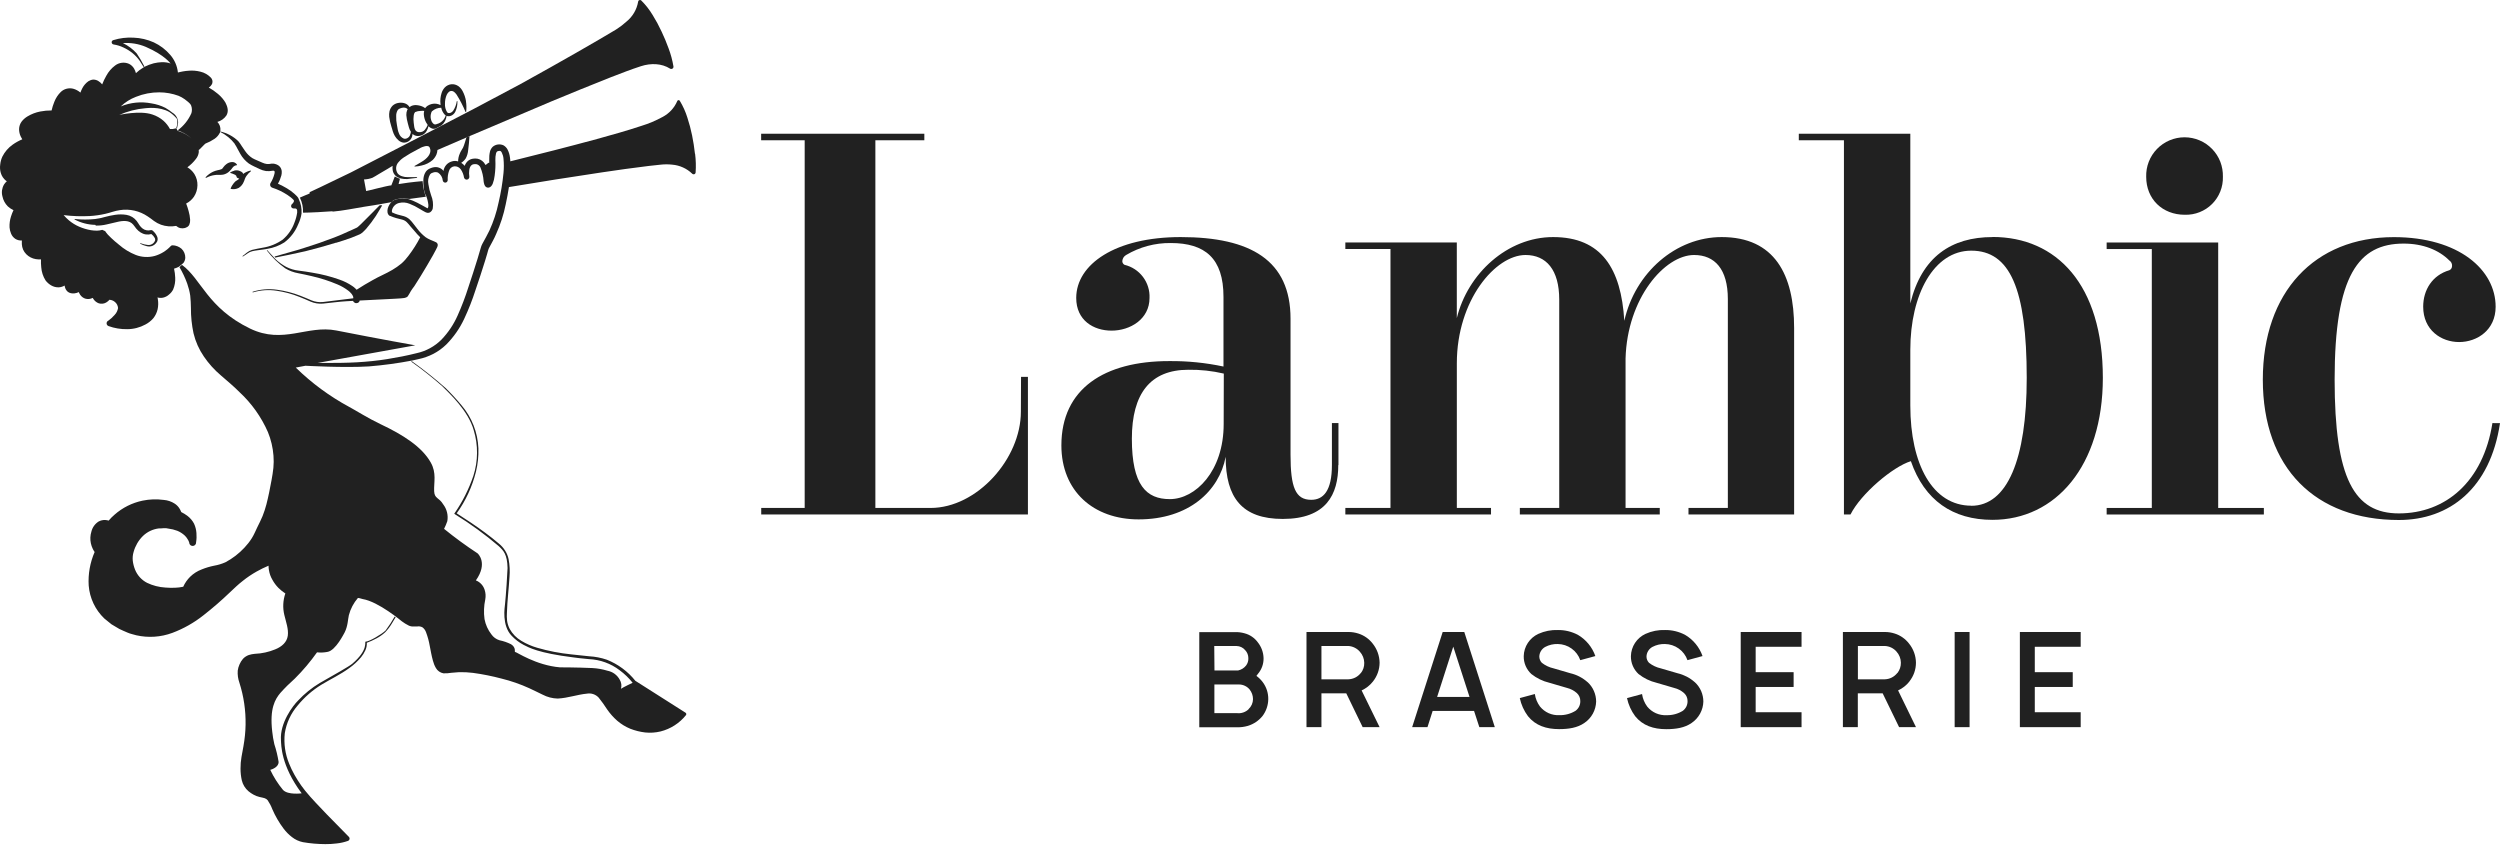
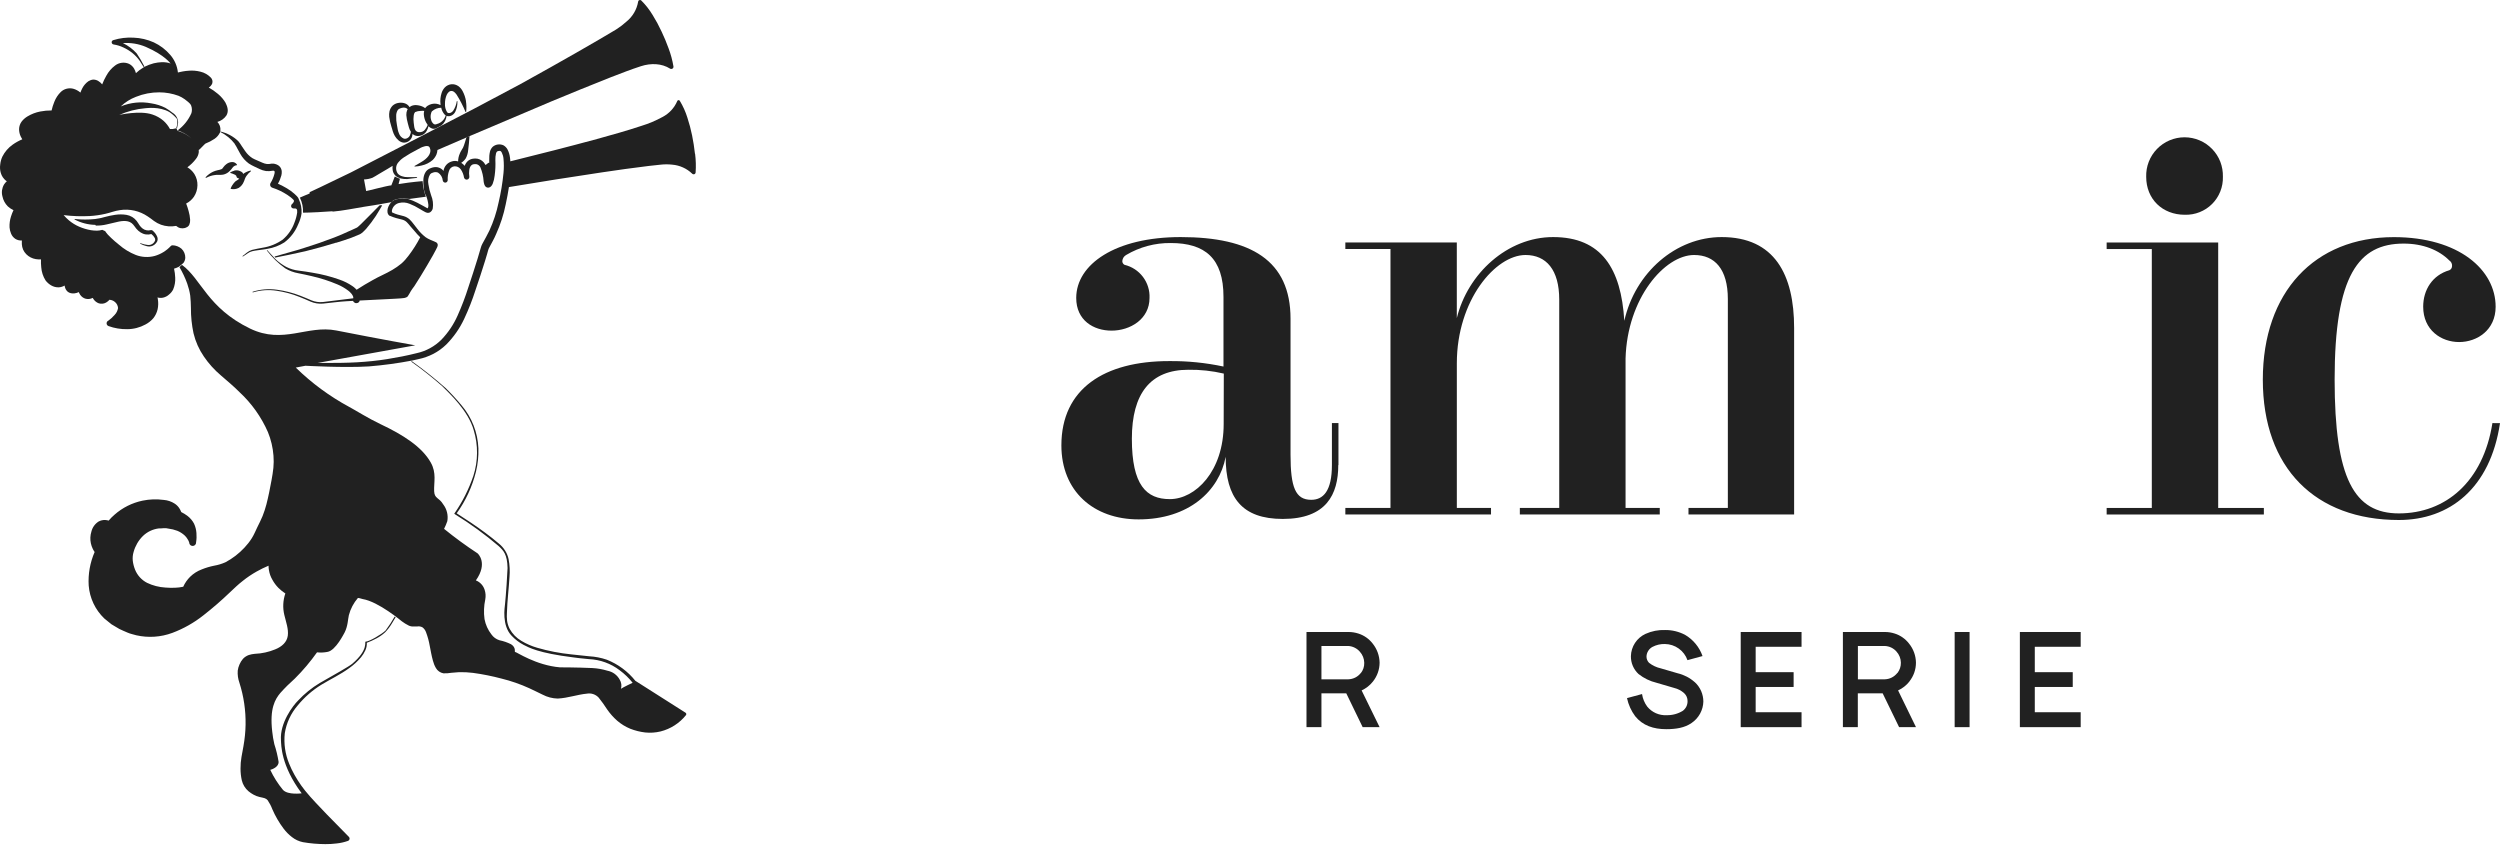
<svg xmlns="http://www.w3.org/2000/svg" width="94" height="32" viewBox="0 0 94 32" fill="none">
-   <path d="M8.807 6.419C8.756 6.433 8.707 6.453 8.662 6.479C8.66 6.48 8.659 6.481 8.657 6.482C8.656 6.484 8.656 6.485 8.655 6.487C8.654 6.49 8.655 6.494 8.656 6.497C8.658 6.501 8.661 6.503 8.664 6.505C8.709 6.517 8.752 6.532 8.794 6.552C8.829 6.561 8.86 6.581 8.883 6.609C8.895 6.627 8.891 6.674 8.927 6.689C8.949 6.701 8.971 6.711 8.995 6.718L8.987 6.727C8.942 6.775 8.857 6.798 8.817 6.856C8.756 6.923 8.707 7 8.673 7.083C8.673 7.086 8.672 7.088 8.673 7.09C8.673 7.093 8.674 7.095 8.675 7.097C8.676 7.099 8.678 7.1 8.68 7.102C8.682 7.103 8.684 7.104 8.686 7.104C8.785 7.125 8.888 7.111 8.977 7.064C9.062 7.01 9.128 6.931 9.165 6.837C9.178 6.813 9.188 6.789 9.196 6.763C9.196 6.746 9.206 6.729 9.213 6.714C9.226 6.679 9.244 6.645 9.266 6.615C9.312 6.547 9.369 6.487 9.435 6.437C9.436 6.435 9.436 6.433 9.436 6.431C9.436 6.429 9.436 6.426 9.435 6.424C9.434 6.423 9.434 6.421 9.433 6.42C9.432 6.418 9.431 6.417 9.429 6.416C9.428 6.415 9.426 6.414 9.424 6.414C9.423 6.414 9.421 6.414 9.419 6.414C9.329 6.433 9.243 6.47 9.167 6.522L9.14 6.544V6.527C9.121 6.47 9.053 6.443 8.983 6.417C8.924 6.399 8.86 6.399 8.8 6.417" fill="#212121" />
+   <path d="M8.807 6.419C8.756 6.433 8.707 6.453 8.662 6.479C8.66 6.48 8.659 6.481 8.657 6.482C8.656 6.484 8.656 6.485 8.655 6.487C8.654 6.49 8.655 6.494 8.656 6.497C8.658 6.501 8.661 6.503 8.664 6.505C8.709 6.517 8.752 6.532 8.794 6.552C8.829 6.561 8.86 6.581 8.883 6.609C8.895 6.627 8.891 6.674 8.927 6.689C8.949 6.701 8.971 6.711 8.995 6.718L8.987 6.727C8.942 6.775 8.857 6.798 8.817 6.856C8.756 6.923 8.707 7 8.673 7.083C8.673 7.086 8.672 7.088 8.673 7.09C8.676 7.099 8.678 7.1 8.68 7.102C8.682 7.103 8.684 7.104 8.686 7.104C8.785 7.125 8.888 7.111 8.977 7.064C9.062 7.01 9.128 6.931 9.165 6.837C9.178 6.813 9.188 6.789 9.196 6.763C9.196 6.746 9.206 6.729 9.213 6.714C9.226 6.679 9.244 6.645 9.266 6.615C9.312 6.547 9.369 6.487 9.435 6.437C9.436 6.435 9.436 6.433 9.436 6.431C9.436 6.429 9.436 6.426 9.435 6.424C9.434 6.423 9.434 6.421 9.433 6.42C9.432 6.418 9.431 6.417 9.429 6.416C9.428 6.415 9.426 6.414 9.424 6.414C9.423 6.414 9.421 6.414 9.419 6.414C9.329 6.433 9.243 6.47 9.167 6.522L9.14 6.544V6.527C9.121 6.47 9.053 6.443 8.983 6.417C8.924 6.399 8.86 6.399 8.8 6.417" fill="#212121" />
  <path d="M7.756 6.685C7.85 6.635 7.951 6.601 8.055 6.585C8.104 6.576 8.154 6.573 8.203 6.576C8.264 6.579 8.326 6.576 8.386 6.567C8.459 6.552 8.528 6.521 8.586 6.475C8.628 6.442 8.667 6.404 8.7 6.362C8.752 6.297 8.777 6.232 8.901 6.211H8.91C8.913 6.208 8.914 6.205 8.914 6.201C8.914 6.197 8.913 6.193 8.91 6.191C8.891 6.158 8.863 6.132 8.829 6.115C8.796 6.098 8.758 6.09 8.721 6.093C8.646 6.097 8.574 6.123 8.515 6.169C8.47 6.202 8.43 6.242 8.398 6.288C8.371 6.327 8.362 6.345 8.323 6.363C8.277 6.38 8.229 6.393 8.18 6.401C8.121 6.414 8.063 6.433 8.007 6.459C7.903 6.509 7.809 6.578 7.731 6.664C7.73 6.666 7.729 6.669 7.729 6.671C7.729 6.674 7.73 6.676 7.731 6.678C7.733 6.681 7.736 6.684 7.739 6.685C7.742 6.686 7.746 6.686 7.749 6.685" fill="#212121" />
  <path d="M8.491 3.881C8.414 3.748 8.315 3.631 8.197 3.533C8.089 3.442 7.973 3.36 7.85 3.291C7.909 3.255 7.954 3.201 7.98 3.138C7.992 3.099 7.993 3.058 7.984 3.019C7.974 2.98 7.954 2.944 7.926 2.916C7.82 2.807 7.685 2.73 7.536 2.695C7.392 2.659 7.242 2.646 7.093 2.659C7.019 2.664 6.945 2.673 6.872 2.686L6.765 2.708L6.71 2.723H6.689C6.663 2.479 6.563 2.25 6.403 2.065C6.232 1.865 6.021 1.704 5.783 1.593C5.543 1.486 5.286 1.426 5.024 1.416C4.764 1.401 4.504 1.432 4.256 1.51C4.241 1.515 4.228 1.524 4.218 1.536C4.208 1.547 4.201 1.562 4.199 1.577C4.196 1.599 4.202 1.621 4.215 1.639C4.229 1.656 4.248 1.668 4.27 1.672C4.398 1.691 4.523 1.729 4.64 1.785C4.76 1.84 4.873 1.91 4.977 1.992C5.081 2.077 5.174 2.176 5.252 2.285C5.265 2.302 5.399 2.519 5.399 2.519C5.408 2.511 5.418 2.505 5.428 2.498C5.343 2.329 5.247 2.167 5.141 2.01C4.995 1.847 4.819 1.715 4.622 1.621C4.917 1.599 5.213 1.648 5.486 1.764C6.208 2.079 6.414 2.392 6.414 2.392C6.414 2.392 6.217 2.28 5.78 2.38C5.661 2.412 5.545 2.455 5.435 2.51L5.403 2.531C5.297 2.592 5.199 2.666 5.111 2.75C5.096 2.692 5.074 2.637 5.045 2.585C5 2.505 4.932 2.44 4.85 2.4C4.766 2.363 4.673 2.349 4.582 2.36C4.491 2.371 4.404 2.405 4.331 2.461C4.192 2.564 4.078 2.697 3.996 2.85C3.937 2.953 3.885 3.061 3.842 3.173C3.8 3.121 3.749 3.077 3.692 3.043C3.635 3.009 3.57 2.992 3.505 2.992C3.44 2.998 3.378 3.02 3.323 3.055C3.228 3.122 3.151 3.211 3.097 3.314C3.069 3.368 3.044 3.424 3.024 3.481C2.944 3.413 2.85 3.362 2.749 3.335C2.667 3.315 2.583 3.316 2.502 3.337C2.421 3.358 2.347 3.399 2.287 3.457C2.179 3.562 2.096 3.69 2.042 3.83C1.999 3.935 1.965 4.043 1.94 4.153C1.798 4.152 1.656 4.165 1.516 4.192C1.344 4.225 1.18 4.288 1.03 4.379C0.949 4.428 0.877 4.49 0.818 4.565C0.755 4.648 0.72 4.749 0.717 4.854C0.717 4.952 0.739 5.049 0.782 5.138C0.799 5.173 0.818 5.205 0.838 5.238C0.711 5.291 0.59 5.358 0.477 5.438C0.312 5.554 0.178 5.71 0.088 5.89C0.045 5.985 0.018 6.085 0.008 6.189C-0.008 6.295 0 6.403 0.031 6.506C0.064 6.618 0.13 6.717 0.22 6.791L0.257 6.815C0.216 6.85 0.181 6.891 0.152 6.936C0.112 7.003 0.087 7.077 0.076 7.153C0.066 7.23 0.071 7.308 0.091 7.383C0.12 7.526 0.191 7.657 0.294 7.76C0.358 7.818 0.429 7.866 0.507 7.902C0.47 7.979 0.439 8.058 0.414 8.138C0.371 8.271 0.352 8.411 0.359 8.551C0.365 8.629 0.384 8.706 0.414 8.779C0.447 8.864 0.506 8.936 0.582 8.985C0.654 9.028 0.737 9.048 0.821 9.042C0.818 9.088 0.818 9.134 0.821 9.18C0.825 9.25 0.841 9.319 0.868 9.384C0.897 9.449 0.938 9.508 0.988 9.559C1.085 9.656 1.21 9.72 1.345 9.743C1.41 9.754 1.475 9.757 1.541 9.752C1.537 9.853 1.54 9.954 1.551 10.054C1.564 10.227 1.619 10.394 1.711 10.541C1.767 10.617 1.839 10.681 1.921 10.729C2.008 10.781 2.109 10.807 2.21 10.804C2.288 10.799 2.363 10.776 2.429 10.737C2.432 10.757 2.436 10.778 2.442 10.798C2.457 10.858 2.488 10.912 2.532 10.956C2.582 11.001 2.647 11.028 2.715 11.031C2.77 11.036 2.825 11.031 2.878 11.015C2.908 11.007 2.938 10.996 2.966 10.983C2.966 10.996 2.974 11.01 2.981 11.025C3.018 11.106 3.081 11.172 3.161 11.211C3.242 11.249 3.335 11.254 3.42 11.227C3.443 11.22 3.465 11.211 3.487 11.201C3.496 11.218 3.506 11.235 3.518 11.252C3.566 11.322 3.635 11.376 3.715 11.405C3.76 11.419 3.808 11.424 3.855 11.419C3.902 11.414 3.947 11.4 3.989 11.376C4.037 11.348 4.081 11.312 4.118 11.27C4.148 11.273 4.177 11.279 4.205 11.288C4.249 11.302 4.289 11.325 4.323 11.355C4.357 11.384 4.384 11.418 4.404 11.457C4.424 11.496 4.435 11.539 4.439 11.582C4.423 11.68 4.378 11.771 4.309 11.842C4.236 11.927 4.153 12.002 4.061 12.066H4.055C4.038 12.078 4.025 12.094 4.017 12.113C4.009 12.131 4.006 12.152 4.009 12.172C4.012 12.192 4.02 12.211 4.033 12.227C4.046 12.242 4.063 12.254 4.082 12.261C4.306 12.342 4.542 12.381 4.78 12.377C5.021 12.377 5.258 12.316 5.47 12.2C5.581 12.142 5.68 12.063 5.762 11.969C5.843 11.869 5.899 11.752 5.927 11.627C5.953 11.505 5.956 11.38 5.936 11.258C5.936 11.232 5.927 11.209 5.921 11.184C5.989 11.204 6.061 11.206 6.13 11.192C6.215 11.173 6.293 11.133 6.356 11.074C6.42 11.023 6.473 10.959 6.51 10.886C6.57 10.744 6.597 10.591 6.588 10.437C6.583 10.324 6.569 10.212 6.544 10.102C6.604 10.085 6.662 10.062 6.718 10.034C6.781 9.988 6.842 9.938 6.899 9.884C6.94 9.829 6.963 9.762 6.967 9.694C6.968 9.63 6.956 9.567 6.932 9.508C6.908 9.449 6.871 9.396 6.824 9.352C6.731 9.273 6.614 9.227 6.492 9.223C6.479 9.221 6.466 9.223 6.454 9.228C6.442 9.233 6.432 9.24 6.423 9.25C6.259 9.427 6.049 9.557 5.816 9.624C5.582 9.686 5.334 9.674 5.107 9.587C4.874 9.495 4.658 9.363 4.47 9.198C4.37 9.119 4.273 9.036 4.182 8.949C4.136 8.906 4.091 8.861 4.052 8.819C4.032 8.797 4.013 8.774 3.995 8.749L3.97 8.716C3.966 8.708 3.961 8.7 3.957 8.692L3.845 8.642C3.78 8.662 3.712 8.672 3.644 8.673C3.568 8.673 3.493 8.667 3.419 8.655C3.268 8.629 3.121 8.585 2.981 8.525C2.84 8.464 2.709 8.384 2.592 8.286C2.52 8.225 2.453 8.159 2.392 8.088C2.718 8.129 3.047 8.14 3.375 8.123C3.57 8.112 3.764 8.084 3.955 8.041C4.05 8.023 4.147 7.988 4.236 7.963C4.325 7.936 4.416 7.915 4.507 7.901C4.875 7.844 5.251 7.929 5.558 8.14C5.639 8.19 5.706 8.246 5.788 8.307C5.869 8.367 5.959 8.415 6.055 8.45C6.237 8.514 6.433 8.529 6.623 8.494C6.668 8.534 6.722 8.563 6.78 8.577C6.839 8.59 6.9 8.588 6.958 8.572C6.987 8.562 7.016 8.549 7.043 8.534C7.059 8.522 7.075 8.509 7.089 8.495C7.1 8.481 7.11 8.466 7.117 8.45C7.142 8.391 7.153 8.328 7.149 8.264C7.142 8.151 7.123 8.038 7.09 7.929C7.065 7.836 7.035 7.744 6.999 7.653C7.118 7.593 7.219 7.504 7.294 7.394C7.376 7.269 7.42 7.123 7.424 6.973C7.429 6.824 7.39 6.677 7.312 6.549C7.245 6.443 7.153 6.354 7.045 6.29C7.167 6.202 7.275 6.097 7.366 5.977C7.424 5.906 7.461 5.821 7.473 5.731C7.481 5.654 7.465 5.577 7.427 5.51C7.378 5.412 7.314 5.322 7.238 5.243C7.092 5.101 6.914 4.995 6.719 4.933C6.708 4.932 6.698 4.928 6.689 4.922C6.679 4.917 6.671 4.91 6.665 4.901C6.658 4.892 6.653 4.882 6.651 4.872C6.648 4.861 6.647 4.85 6.649 4.84C6.638 4.836 6.628 4.831 6.618 4.824C6.578 4.835 6.537 4.845 6.496 4.851C6.47 4.851 6.391 4.851 6.391 4.851C6.328 4.735 6.246 4.63 6.147 4.541C6.025 4.435 5.882 4.355 5.728 4.305C5.257 4.144 4.484 4.321 4.484 4.321C4.795 4.183 5.127 4.098 5.466 4.069C5.505 4.069 5.985 3.994 6.364 4.21C6.469 4.279 6.563 4.362 6.644 4.457C6.658 4.486 6.666 4.519 6.666 4.552C6.671 4.64 6.658 4.728 6.628 4.811C6.628 4.811 6.65 4.823 6.656 4.823C6.661 4.823 6.697 4.609 6.697 4.606C6.696 4.532 6.676 4.46 6.639 4.396C6.603 4.332 6.55 4.278 6.487 4.24C6.403 4.172 6.314 4.11 6.22 4.056C6.054 3.972 5.877 3.915 5.693 3.887C5.306 3.811 4.905 3.851 4.54 4.002C4.704 3.845 4.898 3.722 5.111 3.641C5.391 3.528 5.69 3.471 5.991 3.472C6.238 3.473 6.482 3.517 6.713 3.602C6.795 3.636 6.874 3.68 6.946 3.732C7.168 3.897 7.172 3.935 7.189 3.974C7.222 4.064 7.225 4.163 7.197 4.255C7.084 4.513 6.905 4.736 6.678 4.903C6.84 4.956 6.992 5.037 7.126 5.143C7.289 5.271 7.411 5.444 7.474 5.641C7.5 5.632 7.7 5.409 7.724 5.399C7.845 5.352 7.96 5.292 8.067 5.22C8.157 5.159 8.228 5.075 8.273 4.977L8.287 4.929C8.287 4.921 8.287 4.914 8.287 4.906C8.293 4.847 8.286 4.788 8.266 4.732C8.246 4.677 8.215 4.626 8.173 4.584C8.311 4.546 8.431 4.461 8.512 4.343C8.554 4.272 8.571 4.19 8.561 4.108C8.551 4.03 8.526 3.954 8.487 3.885" fill="#212121" />
  <path d="M26.129 5.773C26.105 5.545 26.068 5.318 26.023 5.093C25.977 4.867 25.918 4.644 25.846 4.425C25.777 4.202 25.681 3.989 25.56 3.79C25.553 3.78 25.544 3.772 25.532 3.768C25.519 3.763 25.505 3.764 25.492 3.77C25.479 3.776 25.47 3.787 25.465 3.8C25.355 4.058 25.159 4.27 24.91 4.399C24.658 4.537 24.392 4.649 24.117 4.733C23.569 4.916 23.009 5.071 22.45 5.226C21.367 5.52 20.278 5.796 19.188 6.066C19.188 6.019 19.18 5.973 19.175 5.926C19.163 5.815 19.13 5.707 19.076 5.608C19.041 5.548 18.99 5.497 18.929 5.463C18.863 5.433 18.79 5.423 18.719 5.433C18.647 5.443 18.58 5.473 18.525 5.52C18.477 5.569 18.442 5.63 18.424 5.696C18.399 5.801 18.39 5.908 18.395 6.016C18.395 6.051 18.395 6.086 18.395 6.121C18.359 6.109 18.334 6.151 18.306 6.169C18.288 6.18 18.27 6.192 18.254 6.205L18.246 6.188C18.217 6.132 18.176 6.084 18.126 6.046C18.076 6.007 18.018 5.981 17.957 5.968C17.897 5.957 17.836 5.957 17.777 5.968C17.713 5.979 17.652 6.005 17.602 6.045C17.542 6.096 17.497 6.162 17.472 6.236C17.435 6.191 17.391 6.152 17.342 6.122C17.41 6.079 17.467 6.022 17.512 5.956C17.564 5.859 17.595 5.753 17.603 5.643C17.621 5.546 17.648 5.213 17.653 5.114L17.539 5.163C17.515 5.239 17.45 5.475 17.41 5.552C17.369 5.63 17.319 5.69 17.286 5.781C17.246 5.872 17.226 5.97 17.225 6.069C17.149 6.045 17.068 6.045 16.992 6.069C16.91 6.091 16.836 6.137 16.78 6.2C16.724 6.264 16.687 6.343 16.675 6.427C16.675 6.427 16.503 6.167 16.143 6.345C15.897 6.463 15.918 6.806 15.918 6.806C15.917 6.819 15.917 6.833 15.918 6.847C15.918 6.894 15.918 6.942 15.927 6.99L15.935 7.061V7.07C15.935 7.082 15.935 7.094 15.935 7.105C15.943 7.149 15.953 7.192 15.966 7.235C15.972 7.258 15.98 7.28 15.988 7.302L16.024 7.366C16.067 7.475 16.095 7.588 16.107 7.705C16.114 7.803 16.077 7.834 16.077 7.834C16.077 7.834 15.791 7.672 15.688 7.622C15.58 7.566 15.467 7.52 15.351 7.484C15.222 7.464 15.091 7.464 14.962 7.484C14.884 7.491 14.81 7.519 14.748 7.567C14.666 7.64 14.608 7.735 14.579 7.841C14.567 7.887 14.564 7.935 14.57 7.982C14.574 8.011 14.584 8.039 14.6 8.064C14.609 8.08 14.622 8.094 14.637 8.104L14.661 8.12H14.675C14.747 8.152 14.821 8.178 14.897 8.2C14.972 8.222 15.049 8.236 15.116 8.256C15.179 8.271 15.238 8.302 15.286 8.345C15.337 8.395 15.384 8.449 15.428 8.506L15.59 8.692C15.655 8.773 15.725 8.849 15.8 8.921C15.676 9.162 15.531 9.391 15.367 9.606C15.286 9.717 15.194 9.82 15.091 9.911C14.985 9.999 14.872 10.077 14.753 10.147C14.514 10.291 14.251 10.392 14.006 10.536C13.806 10.649 13.605 10.763 13.409 10.894C13.394 10.877 13.378 10.861 13.361 10.846C13.327 10.812 13.289 10.782 13.248 10.755C13.098 10.653 12.936 10.572 12.764 10.513C12.435 10.396 12.096 10.31 11.751 10.254C11.581 10.22 11.409 10.202 11.232 10.176C11.066 10.158 10.905 10.109 10.756 10.032C10.607 9.951 10.469 9.851 10.347 9.733L10.043 9.4C10.041 9.407 10.037 9.413 10.033 9.418C10.228 9.675 10.461 9.901 10.724 10.089C10.875 10.181 11.042 10.244 11.217 10.274C11.383 10.311 11.553 10.338 11.718 10.382C12.048 10.456 12.371 10.56 12.683 10.692C12.832 10.754 12.973 10.835 13.102 10.934C13.132 10.957 13.16 10.982 13.185 11.011C13.21 11.035 13.232 11.063 13.249 11.093C13.265 11.117 13.277 11.144 13.283 11.172C13.283 11.185 13.283 11.195 13.283 11.207C13.283 11.219 13.283 11.213 13.283 11.216L12.142 11.356C11.995 11.371 11.847 11.349 11.711 11.293C11.574 11.236 11.434 11.173 11.292 11.12C11.009 11.01 10.714 10.934 10.413 10.894C10.108 10.851 9.798 10.876 9.505 10.968C9.503 10.969 9.501 10.97 9.5 10.971C9.499 10.972 9.498 10.973 9.497 10.975C9.496 10.977 9.496 10.978 9.496 10.98C9.496 10.982 9.496 10.983 9.497 10.985C9.497 10.987 9.498 10.988 9.499 10.989C9.501 10.991 9.502 10.992 9.504 10.993C9.505 10.993 9.507 10.994 9.509 10.994C9.51 10.994 9.512 10.993 9.514 10.993C9.801 10.907 10.104 10.886 10.401 10.932C10.698 10.975 10.989 11.053 11.268 11.167C11.408 11.22 11.543 11.282 11.683 11.343C11.826 11.404 11.982 11.429 12.138 11.416C12.443 11.387 12.736 11.342 13.038 11.326L13.275 11.313C13.282 11.33 13.291 11.346 13.304 11.359C13.316 11.371 13.332 11.382 13.348 11.389C13.364 11.396 13.381 11.399 13.399 11.399C13.416 11.399 13.433 11.396 13.45 11.389C13.466 11.383 13.48 11.373 13.492 11.361C13.505 11.348 13.514 11.333 13.521 11.317C13.52 11.312 13.52 11.306 13.521 11.3C13.959 11.277 14.399 11.258 14.84 11.233L15.067 11.219L15.181 11.207C15.206 11.205 15.23 11.199 15.252 11.19C15.282 11.182 15.309 11.166 15.33 11.145C15.383 11.067 15.407 11.015 15.448 10.945C15.49 10.875 15.531 10.826 15.578 10.761C15.749 10.501 15.902 10.242 16.057 9.982L16.282 9.593L16.39 9.392C16.407 9.357 16.425 9.325 16.442 9.286C16.455 9.259 16.461 9.229 16.459 9.199C16.456 9.181 16.45 9.163 16.439 9.148C16.429 9.133 16.415 9.12 16.399 9.111C16.362 9.091 16.324 9.074 16.285 9.06C16.25 9.046 16.216 9.033 16.182 9.017C16.117 8.99 16.055 8.955 15.997 8.915C15.883 8.825 15.781 8.722 15.693 8.606L15.555 8.428C15.508 8.364 15.456 8.304 15.4 8.248C15.336 8.191 15.259 8.149 15.176 8.126C15.098 8.104 15.025 8.09 14.957 8.069C14.888 8.049 14.82 8.023 14.756 7.992C14.737 8 14.726 7.938 14.744 7.88C14.762 7.819 14.795 7.765 14.841 7.721C14.886 7.678 14.942 7.647 15.003 7.632C15.135 7.599 15.274 7.61 15.399 7.662C15.535 7.715 15.665 7.781 15.788 7.859C15.853 7.898 15.918 7.938 15.992 7.976C16.014 7.986 16.037 7.995 16.061 8.002C16.078 8.004 16.096 8.004 16.114 8.002C16.128 8 16.141 7.997 16.154 7.991C16.163 7.988 16.172 7.982 16.18 7.976C16.227 7.942 16.259 7.893 16.272 7.837C16.297 7.671 16.276 7.501 16.211 7.346C16.163 7.211 16.128 7.071 16.108 6.929C16.081 6.803 16.102 6.672 16.167 6.562C16.183 6.541 16.203 6.523 16.225 6.51C16.251 6.497 16.279 6.488 16.307 6.481C16.361 6.466 16.419 6.469 16.47 6.49C16.521 6.523 16.563 6.567 16.593 6.618C16.624 6.67 16.643 6.728 16.648 6.787C16.652 6.81 16.664 6.83 16.681 6.845C16.699 6.859 16.721 6.867 16.744 6.867C16.756 6.866 16.768 6.863 16.78 6.858C16.791 6.853 16.801 6.846 16.809 6.836C16.817 6.827 16.824 6.817 16.828 6.805C16.832 6.794 16.834 6.782 16.834 6.769C16.828 6.654 16.844 6.539 16.882 6.429C16.893 6.384 16.918 6.342 16.953 6.311C16.988 6.28 17.032 6.26 17.079 6.254C17.127 6.249 17.175 6.258 17.219 6.278C17.262 6.298 17.299 6.33 17.327 6.37C17.39 6.462 17.431 6.568 17.448 6.678C17.455 6.703 17.471 6.724 17.492 6.738C17.514 6.752 17.54 6.757 17.564 6.752C17.59 6.748 17.612 6.734 17.627 6.713C17.643 6.693 17.65 6.667 17.647 6.642C17.622 6.484 17.637 6.276 17.733 6.208C17.756 6.188 17.785 6.177 17.816 6.174C17.85 6.169 17.885 6.169 17.919 6.174C17.951 6.182 17.98 6.197 18.005 6.218C18.029 6.238 18.049 6.264 18.063 6.293C18.132 6.458 18.173 6.634 18.184 6.812C18.184 6.837 18.192 6.861 18.198 6.89C18.205 6.928 18.219 6.964 18.24 6.996C18.254 7.015 18.273 7.031 18.294 7.042C18.322 7.056 18.355 7.06 18.385 7.052C18.417 7.044 18.446 7.026 18.468 7.001C18.493 6.974 18.512 6.943 18.526 6.909C18.563 6.811 18.588 6.709 18.599 6.605C18.626 6.41 18.635 6.214 18.626 6.018C18.623 5.934 18.631 5.851 18.65 5.769C18.674 5.7 18.689 5.686 18.752 5.676C18.816 5.665 18.831 5.676 18.868 5.738C18.903 5.809 18.925 5.886 18.931 5.965C18.949 6.146 18.949 6.328 18.931 6.509C18.895 6.881 18.833 7.251 18.747 7.615C18.672 7.978 18.556 8.331 18.402 8.668C18.323 8.837 18.231 8.99 18.136 9.169C18.124 9.192 18.113 9.216 18.101 9.244C18.09 9.272 18.081 9.3 18.074 9.329L18.036 9.458L17.956 9.729C17.845 10.091 17.727 10.452 17.607 10.811C17.494 11.169 17.36 11.52 17.207 11.862C17.059 12.198 16.853 12.505 16.599 12.77C16.342 13.027 16.017 13.204 15.662 13.28C15.298 13.373 14.927 13.443 14.555 13.503C14.182 13.563 13.806 13.6 13.428 13.622C13.051 13.644 12.671 13.646 12.292 13.647H11.938L15.614 12.984C15.614 12.984 14.365 12.766 12.645 12.426C11.552 12.211 10.654 12.958 9.402 12.354C7.796 11.575 7.572 10.491 6.841 9.959L6.747 10.043C6.864 10.241 6.963 10.449 7.04 10.665C7.092 10.812 7.13 10.963 7.153 11.117C7.172 11.271 7.174 11.428 7.179 11.584C7.177 11.902 7.21 12.219 7.276 12.53C7.351 12.843 7.483 13.139 7.665 13.404C7.845 13.669 8.06 13.908 8.305 14.115C8.543 14.324 8.785 14.52 9.004 14.743C9.46 15.165 9.824 15.677 10.074 16.247C10.19 16.53 10.26 16.83 10.283 17.135C10.283 17.212 10.289 17.288 10.291 17.365L10.279 17.594C10.261 17.746 10.241 17.896 10.21 18.052C10.153 18.361 10.094 18.668 10.016 18.968C9.977 19.116 9.929 19.262 9.873 19.404C9.816 19.545 9.743 19.683 9.675 19.824C9.606 19.966 9.545 20.117 9.467 20.238C9.387 20.365 9.294 20.484 9.191 20.592C8.985 20.814 8.744 20.999 8.477 21.141C8.341 21.201 8.198 21.245 8.052 21.27C7.891 21.302 7.734 21.349 7.582 21.411C7.42 21.472 7.273 21.566 7.149 21.687C7.04 21.795 6.952 21.922 6.889 22.062C6.79 22.083 6.69 22.095 6.589 22.099C6.466 22.105 6.343 22.102 6.22 22.092C5.98 22.078 5.745 22.018 5.529 21.914C5.325 21.809 5.165 21.634 5.079 21.421C5.035 21.312 5.006 21.198 4.992 21.081C4.981 20.97 4.992 20.858 5.024 20.752C5.086 20.526 5.206 20.32 5.372 20.155C5.536 19.995 5.749 19.895 5.976 19.868C6.035 19.868 6.092 19.868 6.15 19.86C6.208 19.853 6.271 19.86 6.329 19.875C6.445 19.889 6.559 19.917 6.668 19.958C6.771 20 6.865 20.061 6.947 20.137C6.987 20.175 7.022 20.219 7.05 20.267C7.077 20.307 7.099 20.35 7.114 20.396V20.407C7.115 20.424 7.119 20.44 7.127 20.456C7.135 20.471 7.145 20.485 7.158 20.496C7.171 20.507 7.186 20.516 7.202 20.521C7.218 20.527 7.235 20.529 7.252 20.528C7.269 20.527 7.286 20.522 7.301 20.515C7.316 20.507 7.33 20.497 7.341 20.484C7.353 20.471 7.361 20.456 7.367 20.44C7.372 20.424 7.374 20.407 7.373 20.39C7.392 20.274 7.396 20.157 7.386 20.041C7.378 19.919 7.347 19.8 7.296 19.689C7.237 19.578 7.156 19.481 7.057 19.404C6.981 19.346 6.9 19.295 6.814 19.253C6.795 19.199 6.769 19.148 6.736 19.1C6.691 19.035 6.634 18.979 6.568 18.936C6.444 18.856 6.303 18.808 6.157 18.797C5.892 18.761 5.624 18.77 5.363 18.824C4.969 18.906 4.603 19.089 4.302 19.356C4.224 19.423 4.152 19.496 4.086 19.574C4.044 19.562 4 19.555 3.957 19.552C3.869 19.548 3.783 19.568 3.706 19.61C3.57 19.697 3.473 19.833 3.436 19.99C3.392 20.132 3.385 20.282 3.416 20.427C3.431 20.5 3.456 20.57 3.488 20.636C3.508 20.678 3.532 20.718 3.558 20.756C3.386 21.152 3.309 21.584 3.335 22.016C3.372 22.487 3.581 22.928 3.922 23.255L4.191 23.473L4.486 23.648C4.587 23.7 4.695 23.74 4.798 23.787C4.902 23.834 5.018 23.853 5.127 23.887C5.577 23.988 6.048 23.957 6.481 23.796C6.902 23.638 7.296 23.415 7.648 23.136C7.995 22.865 8.328 22.577 8.645 22.272C8.805 22.122 8.958 21.972 9.125 21.844C9.29 21.711 9.467 21.592 9.652 21.488C9.796 21.407 9.945 21.334 10.097 21.27C10.097 21.329 10.102 21.387 10.113 21.444C10.134 21.57 10.178 21.691 10.243 21.801C10.304 21.913 10.38 22.015 10.47 22.106C10.549 22.184 10.636 22.254 10.729 22.314C10.639 22.575 10.626 22.856 10.691 23.124C10.756 23.395 10.854 23.657 10.821 23.902C10.789 24.148 10.594 24.316 10.353 24.414C10.108 24.516 9.847 24.573 9.581 24.584C9.504 24.59 9.428 24.605 9.354 24.629C9.271 24.659 9.195 24.708 9.135 24.773C9.081 24.836 9.037 24.907 9.005 24.983C8.972 25.056 8.95 25.133 8.939 25.213C8.928 25.367 8.949 25.522 9.001 25.668C9.042 25.798 9.078 25.927 9.108 26.057C9.229 26.58 9.264 27.12 9.21 27.654C9.184 27.921 9.131 28.185 9.08 28.462C9.055 28.606 9.043 28.751 9.044 28.897C9.043 29.045 9.059 29.192 9.091 29.337C9.129 29.498 9.217 29.643 9.342 29.75C9.402 29.8 9.466 29.843 9.534 29.88C9.604 29.919 9.679 29.947 9.756 29.966C9.831 29.984 9.899 29.994 9.947 30.011C9.993 30.025 10.033 30.052 10.064 30.089C10.135 30.193 10.194 30.305 10.238 30.424C10.351 30.685 10.494 30.933 10.666 31.16C10.755 31.278 10.859 31.383 10.976 31.473C11.097 31.569 11.239 31.635 11.391 31.666C11.669 31.714 11.95 31.738 12.233 31.739C12.374 31.74 12.516 31.732 12.657 31.714C12.803 31.699 12.947 31.666 13.086 31.617C13.098 31.612 13.109 31.605 13.118 31.596C13.135 31.579 13.145 31.555 13.145 31.531C13.145 31.507 13.135 31.484 13.118 31.466C12.838 31.182 12.557 30.896 12.277 30.609C12.003 30.318 11.716 30.032 11.471 29.727C11.272 29.478 11.102 29.209 10.963 28.923C10.93 28.854 10.899 28.784 10.872 28.714C10.722 28.352 10.666 27.959 10.708 27.57C10.769 27.182 10.938 26.819 11.195 26.523C11.447 26.215 11.748 25.952 12.087 25.744C12.426 25.538 12.794 25.366 13.125 25.125C13.292 25.008 13.444 24.869 13.575 24.713C13.64 24.634 13.694 24.547 13.736 24.454C13.778 24.365 13.797 24.267 13.792 24.169C13.913 24.123 14.031 24.07 14.145 24.009C14.266 23.947 14.378 23.868 14.479 23.777C14.574 23.679 14.657 23.571 14.727 23.455L14.876 23.206L14.839 23.185C14.736 23.365 14.623 23.538 14.5 23.704C14.353 23.849 13.881 24.126 13.748 24.126C13.692 24.126 13.877 24.414 13.244 24.958C13.128 25.058 12.511 25.403 12.022 25.682C11.72 25.863 11.445 26.086 11.205 26.344C11.018 26.528 10.518 27.179 10.564 27.834C10.576 28.013 10.557 28.776 11.343 29.829C11.343 29.829 10.824 29.901 10.64 29.7C10.449 29.47 10.289 29.217 10.162 28.947C10.234 28.928 10.487 28.837 10.475 28.642C10.439 28.418 10.386 28.197 10.315 27.981C10.279 27.825 10.252 27.668 10.236 27.509C10.134 26.636 10.344 26.291 10.541 26.055C10.713 25.863 10.896 25.682 11.088 25.512C11.393 25.209 11.671 24.879 11.92 24.528C12.05 24.542 12.181 24.537 12.309 24.512C12.626 24.465 12.947 23.792 12.958 23.781C13.081 23.541 13.081 23.284 13.117 23.132C13.179 22.892 13.296 22.67 13.458 22.483C13.513 22.483 13.588 22.516 13.639 22.525C14.233 22.623 15.11 23.362 15.11 23.362C15.189 23.421 15.273 23.473 15.361 23.517C15.388 23.531 15.416 23.541 15.446 23.547L15.495 23.556H15.535C15.586 23.556 15.635 23.556 15.679 23.556C15.751 23.542 15.825 23.554 15.888 23.59C15.948 23.636 15.993 23.699 16.018 23.77C16.082 23.938 16.129 24.112 16.159 24.289C16.195 24.469 16.225 24.652 16.277 24.839C16.302 24.937 16.34 25.032 16.391 25.119C16.421 25.171 16.461 25.215 16.51 25.249C16.559 25.283 16.614 25.306 16.673 25.317C16.773 25.321 16.873 25.314 16.972 25.297C17.063 25.287 17.153 25.279 17.244 25.275C17.424 25.269 17.604 25.277 17.783 25.3C18.147 25.349 18.508 25.422 18.862 25.516C19.219 25.604 19.566 25.725 19.9 25.877C20.067 25.952 20.23 26.038 20.401 26.118C20.576 26.21 20.77 26.261 20.968 26.266C21.357 26.247 21.716 26.113 22.068 26.081C22.148 26.067 22.23 26.073 22.308 26.099C22.385 26.125 22.454 26.17 22.51 26.23C22.624 26.372 22.73 26.52 22.828 26.673C22.937 26.831 23.065 26.975 23.209 27.101C23.356 27.227 23.522 27.329 23.701 27.402C23.88 27.472 24.068 27.518 24.259 27.541C24.451 27.561 24.646 27.548 24.835 27.503C25.213 27.408 25.55 27.192 25.794 26.887C25.804 26.873 25.807 26.855 25.803 26.838C25.8 26.821 25.79 26.806 25.775 26.797L23.89 25.599C23.608 25.246 23.238 24.972 22.817 24.805C22.603 24.732 22.38 24.688 22.153 24.676L21.493 24.606C21.054 24.562 20.62 24.479 20.196 24.355C19.988 24.295 19.788 24.208 19.603 24.096C19.418 23.988 19.266 23.832 19.162 23.644C19.114 23.55 19.082 23.449 19.067 23.345C19.055 23.238 19.053 23.129 19.061 23.022C19.069 22.801 19.084 22.581 19.104 22.36C19.123 22.14 19.144 21.919 19.157 21.696C19.176 21.471 19.165 21.245 19.123 21.023C19.099 20.91 19.055 20.802 18.993 20.704C18.931 20.605 18.854 20.518 18.764 20.444C18.595 20.298 18.419 20.163 18.245 20.032C17.895 19.772 17.537 19.535 17.172 19.301C17.51 18.83 17.756 18.299 17.896 17.736C17.966 17.448 17.997 17.153 17.988 16.858C17.964 16.261 17.74 15.691 17.352 15.237C17.164 15.011 16.964 14.794 16.753 14.589C16.347 14.231 15.924 13.894 15.483 13.579C15.472 13.59 15.473 13.591 15.46 13.596C15.865 13.883 16.255 14.191 16.627 14.519C16.872 14.768 17.607 15.433 17.814 16.182C17.982 16.739 17.977 17.334 17.8 17.889C17.63 18.39 17.392 18.865 17.09 19.3C17.09 19.3 17.058 19.308 17.115 19.342C17.689 19.696 18.235 20.094 18.748 20.531C18.926 20.698 19.075 20.841 19.084 21.359C19.084 21.488 19.021 22.426 18.989 22.712C18.977 22.831 18.86 23.516 19.239 23.906C19.368 24.043 19.518 24.158 19.685 24.246C19.879 24.345 20.235 24.554 21.558 24.718C21.632 24.729 21.876 24.76 22.143 24.783C22.563 24.801 22.967 24.947 23.3 25.202C23.482 25.337 23.646 25.494 23.787 25.672C23.787 25.672 23.419 25.847 23.348 25.898C23.364 25.841 23.369 25.782 23.361 25.724C23.353 25.665 23.333 25.609 23.303 25.559C23.256 25.471 23.19 25.395 23.11 25.336C23.03 25.277 22.937 25.238 22.84 25.219C22.657 25.163 22.468 25.13 22.278 25.119C21.666 25.091 21.072 25.093 21.056 25.092C20.148 25.017 19.409 24.504 19.37 24.515C19.331 24.525 19.425 24.357 19.216 24.224C19.077 24.155 18.93 24.104 18.778 24.073C18.656 24.035 18.55 23.958 18.477 23.853C18.346 23.685 18.257 23.488 18.218 23.279C18.184 23.032 18.194 22.782 18.246 22.539C18.269 22.418 18.261 22.293 18.222 22.176C18.197 22.096 18.154 22.023 18.097 21.962C18.041 21.901 17.971 21.854 17.893 21.823C18.36 21.162 17.963 20.811 17.958 20.807C17.523 20.522 17.102 20.214 16.697 19.885C16.744 19.792 16.785 19.695 16.819 19.597C16.839 19.486 16.835 19.372 16.808 19.262C16.781 19.153 16.731 19.05 16.662 18.96C16.508 18.701 16.337 18.758 16.324 18.469C16.31 18.133 16.421 17.782 16.194 17.386C15.865 16.802 15.156 16.348 14.307 15.948C13.838 15.726 13.374 15.429 13.13 15.3C12.395 14.903 11.719 14.405 11.121 13.821L11.485 13.752C11.485 13.752 12.945 13.836 13.87 13.777C14.415 13.733 14.957 13.659 15.494 13.557C15.573 13.541 15.652 13.524 15.731 13.504C15.926 13.464 16.115 13.397 16.293 13.306C16.471 13.213 16.636 13.094 16.78 12.954C17.059 12.673 17.287 12.346 17.454 11.988C17.618 11.639 17.759 11.28 17.877 10.912C18 10.552 18.12 10.19 18.233 9.824L18.316 9.549L18.355 9.409C18.364 9.378 18.364 9.379 18.372 9.357C18.38 9.335 18.389 9.322 18.398 9.304C18.481 9.146 18.584 8.972 18.657 8.794C18.818 8.438 18.938 8.065 19.015 7.682C19.062 7.466 19.102 7.25 19.136 7.034C20.296 6.842 21.457 6.655 22.619 6.483C23.212 6.394 23.805 6.311 24.399 6.239L24.844 6.191C24.987 6.175 25.131 6.175 25.274 6.191C25.557 6.214 25.824 6.335 26.028 6.532C26.041 6.545 26.057 6.552 26.075 6.554C26.084 6.555 26.094 6.554 26.104 6.551C26.113 6.548 26.122 6.543 26.129 6.537C26.136 6.531 26.143 6.523 26.147 6.514C26.152 6.506 26.154 6.496 26.155 6.486C26.172 6.253 26.165 6.019 26.136 5.787" fill="#212121" />
  <path d="M8.827 5.416C8.865 5.472 8.899 5.531 8.929 5.592C8.962 5.658 8.998 5.721 9.037 5.789C9.116 5.929 9.224 6.051 9.354 6.147C9.42 6.19 9.489 6.228 9.561 6.261L9.757 6.354C9.834 6.392 9.915 6.418 10 6.431C10.081 6.44 10.164 6.436 10.245 6.42C10.261 6.416 10.277 6.416 10.293 6.42C10.303 6.424 10.312 6.428 10.321 6.433C10.33 6.465 10.33 6.498 10.321 6.529C10.29 6.655 10.24 6.775 10.171 6.885C10.166 6.893 10.163 6.901 10.161 6.909C10.156 6.924 10.154 6.94 10.156 6.955C10.157 6.971 10.162 6.986 10.169 7C10.176 7.013 10.186 7.025 10.198 7.035C10.21 7.045 10.223 7.053 10.238 7.057C10.338 7.09 10.435 7.128 10.53 7.173C10.625 7.219 10.717 7.271 10.805 7.328C10.849 7.358 10.891 7.389 10.935 7.422L10.993 7.472L11.022 7.5L11.039 7.518C11.046 7.527 11.052 7.538 11.053 7.55C11.055 7.561 11.053 7.573 11.048 7.584C11.032 7.62 11.008 7.651 10.978 7.675C10.966 7.684 10.957 7.697 10.952 7.71C10.946 7.724 10.944 7.739 10.945 7.754C10.947 7.778 10.959 7.801 10.977 7.816C10.996 7.832 11.02 7.84 11.044 7.838C11.146 7.83 11.184 7.854 11.174 7.991C11.155 8.121 11.121 8.247 11.072 8.369C10.984 8.618 10.831 8.839 10.629 9.01C10.406 9.167 10.151 9.271 9.882 9.313C9.752 9.34 9.612 9.359 9.476 9.396C9.407 9.416 9.343 9.45 9.287 9.495L9.123 9.624C9.122 9.626 9.121 9.627 9.12 9.628C9.119 9.63 9.119 9.631 9.119 9.633C9.119 9.634 9.119 9.636 9.12 9.637C9.121 9.639 9.122 9.64 9.123 9.641C9.125 9.644 9.128 9.645 9.132 9.645C9.135 9.645 9.138 9.644 9.141 9.641L9.312 9.526C9.365 9.486 9.426 9.458 9.491 9.444C9.621 9.414 9.76 9.403 9.896 9.382L10.01 9.365C10.025 9.358 10.042 9.355 10.059 9.355C10.283 9.319 10.498 9.237 10.69 9.116C10.921 8.943 11.1 8.709 11.209 8.441C11.272 8.311 11.316 8.171 11.338 8.028C11.35 7.84 11.313 7.652 11.232 7.483C11.225 7.461 11.214 7.441 11.201 7.423C11.189 7.408 11.176 7.391 11.165 7.378L11.133 7.347L11.069 7.286C11.024 7.247 10.979 7.21 10.931 7.175C10.836 7.108 10.736 7.047 10.631 6.994C10.572 6.963 10.511 6.934 10.45 6.907C10.507 6.81 10.55 6.706 10.579 6.598C10.591 6.551 10.596 6.503 10.594 6.454C10.592 6.39 10.57 6.329 10.531 6.278C10.509 6.252 10.482 6.229 10.454 6.21C10.432 6.197 10.409 6.186 10.385 6.177C10.332 6.156 10.276 6.148 10.22 6.152C10.159 6.165 10.096 6.17 10.033 6.166C9.974 6.158 9.917 6.141 9.863 6.116C9.734 6.053 9.588 6.005 9.486 5.944C9.378 5.873 9.286 5.782 9.214 5.675C9.172 5.619 9.134 5.56 9.095 5.501C9.055 5.433 9.009 5.369 8.959 5.307C8.772 5.128 8.54 5.003 8.287 4.944V4.965C8.501 5.07 8.687 5.224 8.831 5.414" fill="#212121" />
  <path d="M12.488 7.959C12.895 7.925 13.295 7.838 13.7 7.773C13.7 7.773 14.395 7.666 14.399 7.659L14.723 7.6C14.741 7.576 14.829 7.415 15.394 7.48C15.456 7.47 15.626 7.452 15.696 7.439C15.709 7.439 15.966 7.406 16.012 7.397C15.944 7.208 15.903 7.01 15.89 6.81C15.788 6.819 15.466 6.85 15.348 6.868L14.99 6.921C14.977 6.921 15.047 6.72 15.034 6.716C14.995 6.708 14.958 6.694 14.923 6.675L14.845 6.637C14.831 6.671 14.715 6.969 14.715 6.969C14.556 6.98 13.807 7.183 13.767 7.183C13.767 7.183 13.706 6.841 13.687 6.747C13.794 6.744 13.901 6.723 14.002 6.685C14.063 6.657 14.16 6.593 14.244 6.544C14.475 6.414 14.74 6.247 14.763 6.235C14.753 6.311 14.758 6.389 14.78 6.463C14.807 6.542 14.861 6.61 14.932 6.654L14.98 6.677C14.995 6.684 15.011 6.689 15.028 6.692C15.041 6.695 15.053 6.701 15.063 6.71C15.144 6.728 15.227 6.735 15.309 6.733C15.361 6.719 15.637 6.699 15.678 6.685C15.678 6.685 15.695 6.668 15.678 6.66C15.661 6.653 15.645 6.66 15.601 6.66C15.508 6.66 15.357 6.66 15.321 6.66C15.256 6.662 15.192 6.652 15.13 6.631C15.064 6.615 15.005 6.58 14.959 6.529C14.911 6.463 14.888 6.381 14.895 6.298C14.902 6.216 14.939 6.139 14.998 6.082C15.06 6.003 15.168 5.894 15.818 5.556C15.85 5.54 16.111 5.416 16.159 5.556C16.169 5.579 16.176 5.602 16.181 5.627C16.201 5.776 16.092 5.953 15.815 6.108C15.696 6.174 15.626 6.225 15.591 6.238C15.582 6.238 15.582 6.262 15.599 6.262C15.686 6.258 15.773 6.245 15.858 6.222C16.011 6.189 16.153 6.118 16.271 6.014C16.33 5.955 16.378 5.885 16.411 5.808C16.432 5.754 16.444 5.697 16.448 5.64L17.555 5.162L17.684 5.106C18.701 4.674 19.72 4.242 20.741 3.809C21.484 3.5 22.227 3.197 22.976 2.901C23.349 2.757 23.728 2.609 24.1 2.489C24.473 2.368 24.879 2.38 25.195 2.581C25.212 2.591 25.232 2.595 25.252 2.592C25.263 2.591 25.273 2.587 25.283 2.582C25.292 2.576 25.3 2.568 25.307 2.56C25.313 2.551 25.318 2.541 25.321 2.53C25.323 2.52 25.324 2.509 25.322 2.498C25.283 2.266 25.222 2.039 25.139 1.819C25.061 1.603 24.972 1.39 24.873 1.182C24.776 0.973 24.667 0.77 24.545 0.574C24.424 0.372 24.279 0.185 24.112 0.019C24.101 0.008 24.087 0.002 24.072 0.001C24.062 -0.001 24.053 -2.54837e-06 24.044 0.002C24.035 0.005 24.027 0.009 24.02 0.015C24.012 0.021 24.006 0.028 24.002 0.036C23.997 0.045 23.995 0.054 23.994 0.063C23.944 0.359 23.787 0.626 23.553 0.814C23.439 0.918 23.316 1.012 23.186 1.095L23.149 1.119C22.444 1.543 21.125 2.302 19.573 3.159C18.998 3.468 18.423 3.774 17.848 4.076C17.459 4.283 14.255 5.943 13.191 6.485C12.248 6.946 11.643 7.226 11.643 7.226V7.274C11.594 7.299 11.323 7.404 11.275 7.43C11.362 7.605 11.403 7.801 11.393 7.997C11.633 7.997 12.279 7.963 12.518 7.942" fill="#212121" />
  <path d="M12.637 9.129C12.829 9.069 13.026 9.009 13.211 8.94C13.306 8.905 13.401 8.865 13.494 8.824L13.529 8.809L13.576 8.782C13.602 8.764 13.627 8.745 13.65 8.723C13.691 8.684 13.729 8.647 13.764 8.608C13.897 8.454 14.019 8.291 14.131 8.121C14.178 8.052 14.327 7.794 14.37 7.723C14.338 7.712 14.303 7.712 14.271 7.723C14.058 7.936 13.781 8.222 13.573 8.425C13.539 8.459 13.504 8.49 13.472 8.518C13.44 8.547 13.436 8.549 13.428 8.551C13.423 8.555 13.418 8.559 13.412 8.562L13.379 8.577C13.289 8.617 13.202 8.661 13.111 8.698C12.935 8.783 12.751 8.858 12.566 8.931C12.197 9.073 11.821 9.203 11.443 9.32C11.125 9.426 10.644 9.548 10.324 9.645C10.324 9.661 10.351 9.671 10.343 9.686C10.681 9.617 11.145 9.527 11.479 9.447C11.869 9.348 12.258 9.243 12.637 9.124" fill="#212121" />
  <path d="M17.523 3.812C17.502 3.676 17.458 3.544 17.393 3.423C17.355 3.351 17.302 3.289 17.237 3.24C17.197 3.213 17.154 3.192 17.107 3.179C17.061 3.167 17.012 3.163 16.965 3.168C16.873 3.18 16.787 3.223 16.723 3.29C16.669 3.349 16.628 3.42 16.604 3.497C16.56 3.632 16.546 3.776 16.563 3.917V3.952C16.512 3.925 16.457 3.907 16.4 3.9C16.291 3.888 16.181 3.913 16.088 3.971L16.053 3.995C16.038 4.008 16.024 4.021 16.011 4.035C16.002 4.045 15.994 4.056 15.987 4.067C15.941 4.031 15.89 4.004 15.835 3.987C15.782 3.97 15.728 3.958 15.673 3.953C15.605 3.946 15.537 3.956 15.474 3.981C15.446 3.994 15.42 4.011 15.398 4.032C15.398 4.026 15.398 4.018 15.387 4.01C15.344 3.947 15.28 3.901 15.207 3.881C15.136 3.86 15.062 3.855 14.989 3.868C14.907 3.879 14.83 3.913 14.767 3.968C14.707 4.026 14.665 4.101 14.645 4.183C14.631 4.252 14.627 4.324 14.634 4.394C14.65 4.519 14.678 4.643 14.717 4.763L14.743 4.847L14.767 4.931C14.787 4.995 14.813 5.056 14.846 5.113C14.881 5.172 14.925 5.225 14.976 5.27C15.031 5.321 15.1 5.354 15.175 5.363C15.246 5.366 15.316 5.345 15.375 5.303C15.433 5.261 15.475 5.201 15.495 5.132C15.504 5.101 15.51 5.069 15.513 5.036C15.535 5.057 15.56 5.074 15.587 5.087C15.644 5.112 15.707 5.12 15.769 5.11C15.826 5.102 15.881 5.081 15.93 5.048C15.976 5.017 16.014 4.975 16.041 4.926C16.074 4.87 16.097 4.809 16.111 4.746C16.148 4.784 16.192 4.813 16.241 4.831C16.287 4.846 16.337 4.846 16.384 4.831C16.394 4.831 16.581 4.721 16.6 4.715C16.709 4.625 16.778 4.496 16.792 4.355C16.807 4.362 16.822 4.367 16.838 4.37C16.879 4.374 16.92 4.368 16.958 4.353C17.028 4.324 17.086 4.27 17.119 4.202C17.176 4.081 17.204 3.947 17.2 3.813C17.199 3.81 17.198 3.807 17.196 3.805C17.194 3.802 17.191 3.801 17.188 3.8C17.185 3.8 17.181 3.801 17.179 3.803C17.176 3.805 17.174 3.807 17.174 3.811C17.156 3.934 17.112 4.051 17.044 4.156C17.015 4.2 16.971 4.233 16.921 4.248C16.898 4.253 16.875 4.253 16.853 4.248C16.835 4.242 16.82 4.23 16.809 4.215C16.752 4.12 16.724 4.01 16.731 3.899C16.729 3.784 16.752 3.671 16.797 3.565C16.817 3.522 16.846 3.483 16.882 3.451C16.91 3.428 16.946 3.417 16.983 3.42C17.015 3.422 17.046 3.434 17.071 3.454C17.089 3.466 17.105 3.481 17.119 3.498C17.137 3.516 17.153 3.535 17.167 3.556C17.297 3.763 17.409 3.98 17.502 4.205C17.503 4.207 17.504 4.209 17.506 4.21C17.508 4.212 17.51 4.213 17.512 4.213C17.514 4.213 17.516 4.213 17.518 4.213C17.519 4.212 17.521 4.211 17.523 4.21C17.524 4.209 17.525 4.208 17.526 4.206C17.527 4.205 17.527 4.203 17.528 4.201C17.544 4.069 17.54 3.934 17.519 3.803L17.523 3.812ZM15.416 5.086C15.396 5.131 15.362 5.168 15.319 5.192C15.279 5.215 15.233 5.223 15.189 5.214C15.145 5.197 15.105 5.17 15.073 5.136C15.04 5.102 15.016 5.061 15.001 5.016C14.98 4.968 14.964 4.919 14.955 4.868L14.924 4.694C14.902 4.586 14.893 4.477 14.897 4.367C14.893 4.286 14.914 4.205 14.957 4.136C14.979 4.108 15.009 4.087 15.044 4.077C15.085 4.059 15.129 4.048 15.173 4.045C15.217 4.043 15.26 4.053 15.296 4.077C15.307 4.084 15.317 4.095 15.328 4.104C15.338 4.113 15.316 4.124 15.312 4.135C15.287 4.195 15.276 4.26 15.278 4.326C15.286 4.432 15.305 4.538 15.335 4.641L15.373 4.782C15.388 4.839 15.411 4.893 15.442 4.943C15.445 4.946 15.448 4.949 15.451 4.952C15.444 4.997 15.432 5.04 15.415 5.082L15.416 5.086ZM15.982 4.873C15.956 4.905 15.923 4.931 15.886 4.948C15.848 4.964 15.807 4.972 15.766 4.97C15.731 4.972 15.697 4.963 15.668 4.944C15.638 4.925 15.616 4.898 15.603 4.865C15.587 4.829 15.577 4.791 15.573 4.752L15.555 4.61C15.543 4.524 15.543 4.436 15.555 4.35C15.559 4.318 15.567 4.287 15.579 4.257C15.586 4.241 15.597 4.226 15.609 4.214C15.676 4.185 15.748 4.17 15.821 4.17C15.864 4.165 15.907 4.165 15.95 4.17C15.94 4.21 15.934 4.251 15.935 4.292C15.94 4.397 15.968 4.499 16.015 4.593C16.034 4.63 16.056 4.665 16.081 4.698C16.057 4.761 16.023 4.819 15.98 4.872L15.982 4.873ZM16.759 4.335C16.74 4.403 16.707 4.465 16.661 4.518C16.615 4.572 16.557 4.613 16.492 4.641C16.457 4.656 16.421 4.669 16.384 4.678C16.359 4.683 16.334 4.678 16.312 4.665C16.262 4.627 16.226 4.573 16.211 4.511C16.19 4.444 16.186 4.374 16.198 4.305C16.202 4.278 16.209 4.251 16.219 4.226C16.225 4.219 16.228 4.208 16.232 4.204V4.196C16.237 4.19 16.243 4.185 16.249 4.18C16.343 4.097 16.464 4.051 16.59 4.051C16.61 4.147 16.654 4.236 16.72 4.31C16.73 4.32 16.742 4.328 16.755 4.336" fill="#212121" />
-   <path d="M47.241 25.413C47.264 25.386 47.286 25.358 47.306 25.328C47.443 25.164 47.515 24.956 47.51 24.743C47.504 24.529 47.429 24.323 47.296 24.155C47.175 23.987 46.999 23.866 46.799 23.813C46.681 23.779 46.558 23.764 46.436 23.767H45.093V27.346H46.52C46.656 27.348 46.791 27.33 46.922 27.292C47.137 27.226 47.327 27.098 47.469 26.924C47.608 26.74 47.684 26.517 47.687 26.288C47.69 26.057 47.617 25.832 47.478 25.647C47.411 25.558 47.331 25.479 47.241 25.413ZM45.656 24.29H46.495C46.557 24.291 46.618 24.306 46.673 24.332C46.729 24.359 46.779 24.397 46.818 24.445C46.895 24.525 46.938 24.632 46.938 24.743C46.944 24.844 46.913 24.944 46.852 25.024C46.777 25.119 46.672 25.184 46.554 25.209H45.664L45.656 24.29ZM46.953 26.661C46.896 26.719 46.826 26.762 46.749 26.788C46.673 26.815 46.591 26.824 46.511 26.814H45.661V25.736H46.585C46.661 25.736 46.736 25.753 46.804 25.785C46.873 25.816 46.934 25.863 46.983 25.921C47.067 26.025 47.113 26.154 47.113 26.288C47.112 26.358 47.097 26.427 47.069 26.491C47.04 26.556 46.999 26.613 46.948 26.661" fill="#212121" />
  <path d="M51.624 25.623C51.784 25.422 51.872 25.173 51.873 24.916C51.868 24.655 51.777 24.403 51.614 24.2C51.477 24.022 51.29 23.89 51.077 23.822C50.958 23.783 50.833 23.763 50.708 23.763H49.124V27.341H49.686V26.069H50.62L51.236 27.341H51.873L51.197 25.96C51.364 25.883 51.511 25.768 51.624 25.623ZM51.167 25.304C51.111 25.375 51.041 25.434 50.96 25.475C50.879 25.516 50.79 25.539 50.699 25.542H49.686V24.289H50.699C50.782 24.294 50.863 24.316 50.938 24.354C51.012 24.391 51.078 24.442 51.132 24.506C51.235 24.62 51.294 24.768 51.296 24.922C51.3 25.063 51.254 25.201 51.166 25.311" fill="#212121" />
-   <path d="M54.245 23.763L53.097 27.341H53.673L53.868 26.73H55.424L55.623 27.341H56.205L55.057 23.763H54.245ZM54.036 26.204L54.643 24.314L55.254 26.204H54.036Z" fill="#212121" />
-   <path d="M59.694 25.651C59.51 25.486 59.287 25.37 59.046 25.314L58.415 25.13C58.254 25.094 58.103 25.023 57.973 24.921C57.913 24.858 57.879 24.774 57.878 24.688C57.88 24.613 57.901 24.54 57.941 24.476C57.98 24.412 58.035 24.36 58.101 24.324C58.246 24.247 58.409 24.21 58.574 24.215C58.76 24.218 58.941 24.277 59.092 24.386C59.243 24.494 59.358 24.647 59.419 24.822L59.985 24.668C59.867 24.331 59.633 24.047 59.325 23.868C59.094 23.748 58.838 23.686 58.579 23.689C58.326 23.679 58.074 23.729 57.843 23.833C57.682 23.907 57.544 24.025 57.447 24.173C57.349 24.322 57.296 24.494 57.292 24.672C57.29 24.798 57.314 24.923 57.364 25.039C57.414 25.154 57.487 25.259 57.58 25.344C57.779 25.501 58.009 25.613 58.256 25.672L58.917 25.865C59.055 25.899 59.183 25.965 59.29 26.06C59.331 26.098 59.365 26.145 59.387 26.197C59.41 26.249 59.42 26.305 59.419 26.362C59.421 26.433 59.406 26.502 59.375 26.565C59.344 26.629 59.298 26.683 59.242 26.725C59.059 26.838 58.849 26.895 58.635 26.89C58.496 26.898 58.357 26.872 58.23 26.816C58.103 26.759 57.992 26.674 57.904 26.566C57.801 26.427 57.734 26.266 57.71 26.095L57.144 26.248C57.196 26.494 57.301 26.727 57.452 26.929C57.736 27.282 58.143 27.415 58.619 27.415C58.981 27.415 59.31 27.366 59.572 27.183C59.705 27.094 59.814 26.974 59.891 26.834C59.968 26.694 60.01 26.538 60.015 26.378C60.014 26.241 59.986 26.106 59.931 25.981C59.877 25.856 59.797 25.744 59.697 25.651" fill="#212121" />
  <path d="M63.724 25.651C63.54 25.486 63.317 25.371 63.076 25.314L62.445 25.13C62.284 25.094 62.133 25.023 62.003 24.921C61.942 24.858 61.908 24.775 61.908 24.688C61.91 24.613 61.931 24.54 61.971 24.476C62.01 24.412 62.065 24.36 62.131 24.324C62.276 24.247 62.439 24.21 62.603 24.215C62.79 24.218 62.971 24.277 63.122 24.386C63.273 24.494 63.388 24.647 63.449 24.822L64.015 24.668C63.897 24.331 63.663 24.047 63.355 23.868C63.124 23.748 62.868 23.686 62.609 23.689C62.356 23.679 62.104 23.729 61.873 23.833C61.712 23.907 61.574 24.025 61.477 24.173C61.379 24.322 61.326 24.494 61.322 24.672C61.32 24.798 61.344 24.923 61.394 25.039C61.444 25.154 61.517 25.259 61.61 25.344C61.809 25.502 62.041 25.614 62.288 25.673L62.95 25.867C63.088 25.9 63.216 25.967 63.322 26.061C63.364 26.099 63.397 26.146 63.42 26.198C63.442 26.25 63.453 26.307 63.452 26.363C63.453 26.434 63.438 26.504 63.407 26.567C63.375 26.63 63.33 26.685 63.273 26.727C63.091 26.839 62.88 26.896 62.666 26.891C62.527 26.899 62.389 26.873 62.262 26.817C62.135 26.761 62.023 26.675 61.935 26.567C61.833 26.429 61.766 26.267 61.741 26.096L61.175 26.249C61.228 26.496 61.333 26.728 61.483 26.93C61.767 27.283 62.174 27.417 62.65 27.417C63.012 27.417 63.342 27.367 63.604 27.184C63.736 27.095 63.845 26.975 63.922 26.835C63.999 26.695 64.042 26.539 64.046 26.379C64.046 26.243 64.017 26.108 63.963 25.983C63.908 25.858 63.828 25.745 63.728 25.653" fill="#212121" />
  <path d="M65.451 27.341H67.738V26.78H66.013V25.83H67.44V25.274H66.013V24.319H67.738V23.763H65.451V27.341Z" fill="#212121" />
  <path d="M71.792 25.623C71.953 25.422 72.04 25.173 72.04 24.916C72.036 24.655 71.945 24.403 71.781 24.2C71.644 24.022 71.457 23.89 71.244 23.822C71.125 23.783 71.001 23.763 70.877 23.763H69.293V27.341H69.854V26.069H70.788L71.406 27.341H72.041L71.368 25.96C71.535 25.883 71.682 25.767 71.796 25.623H71.792ZM71.338 25.304C71.283 25.375 71.212 25.434 71.131 25.475C71.051 25.516 70.962 25.539 70.871 25.542H69.857V24.289H70.871C70.955 24.293 71.036 24.313 71.112 24.349C71.187 24.386 71.254 24.436 71.308 24.499C71.412 24.614 71.471 24.762 71.473 24.916C71.476 25.057 71.43 25.194 71.344 25.305" fill="#212121" />
  <path d="M74.056 23.763H73.495V27.341H74.056V23.763Z" fill="#212121" />
  <path d="M75.947 27.341H78.234V26.78H76.508V25.83H77.935V25.274H76.508V24.319H78.234V23.763H75.947V27.341Z" fill="#212121" />
-   <path d="M38.385 15.479C38.385 17.259 36.727 19.099 34.989 19.099H32.914V5.273H34.755V5.028H28.619V5.273H30.256V19.099H28.622V19.345H38.65V14.171H38.391L38.385 15.479Z" fill="#212121" />
  <path d="M50.326 17.484V15.908H50.08V17.484C50.08 18.466 49.752 18.793 49.302 18.793C48.708 18.793 48.524 18.322 48.524 17.095V11.982C48.524 9.793 47.031 8.914 44.392 8.914C41.938 8.914 40.466 9.936 40.466 11.204C40.466 12.043 41.114 12.432 41.795 12.432C42.491 12.432 43.222 12.002 43.222 11.204C43.235 10.919 43.147 10.639 42.975 10.411C42.804 10.184 42.558 10.023 42.281 9.957C42.255 9.943 42.233 9.922 42.219 9.896C42.204 9.871 42.197 9.842 42.199 9.813C42.203 9.767 42.218 9.722 42.242 9.683C42.267 9.644 42.301 9.611 42.342 9.588C42.849 9.287 43.429 9.131 44.019 9.138C45.308 9.138 46.003 9.711 46.003 11.163V13.782C45.331 13.639 44.645 13.57 43.958 13.577C41.524 13.577 39.908 14.615 39.908 16.747C39.908 18.466 41.114 19.529 42.812 19.529C44.693 19.529 45.84 18.466 46.085 17.177C46.085 18.711 46.699 19.512 48.232 19.512C49.869 19.512 50.319 18.591 50.319 17.487L50.326 17.484ZM46.01 15.944C46.01 17.724 44.946 18.767 43.985 18.767C43.105 18.767 42.558 18.248 42.558 16.497C42.558 14.799 43.253 13.903 44.685 13.903C45.133 13.897 45.579 13.945 46.015 14.047L46.01 15.944Z" fill="#212121" />
  <path d="M63.487 19.099V19.344H67.459V12.329C67.459 10.325 66.723 8.914 64.734 8.914C63.017 8.914 61.483 10.242 61.074 12.063C60.955 10.099 60.219 8.914 58.397 8.914C56.679 8.914 55.186 10.284 54.776 11.961V9.117H50.585V9.363H52.282V19.099H50.585V19.344H56.062V19.099H54.777V13.659C54.777 11.286 56.23 9.588 57.359 9.588C58.137 9.588 58.627 10.141 58.627 11.265V19.099H57.146V19.344H62.407V19.099H61.121V13.48C61.183 11.21 62.594 9.588 63.698 9.588C64.476 9.588 64.967 10.12 64.967 11.245V19.099H63.487Z" fill="#212121" />
  <path d="M83.404 9.118H79.21V9.364H80.908V19.099H79.21V19.345H85.121V19.099H83.404V9.118Z" fill="#212121" />
  <path d="M82.154 8.075C82.343 8.08 82.531 8.047 82.706 7.977C82.882 7.907 83.041 7.803 83.175 7.669C83.309 7.535 83.413 7.376 83.483 7.2C83.553 7.025 83.586 6.836 83.581 6.648C83.586 6.455 83.553 6.262 83.484 6.082C83.414 5.902 83.308 5.738 83.174 5.6C83.039 5.461 82.879 5.351 82.701 5.276C82.523 5.201 82.332 5.162 82.139 5.162C81.946 5.162 81.755 5.201 81.577 5.276C81.399 5.351 81.238 5.461 81.104 5.6C80.969 5.738 80.864 5.902 80.794 6.082C80.724 6.262 80.691 6.455 80.697 6.648C80.697 7.487 81.309 8.075 82.148 8.075" fill="#212121" />
  <path d="M93.715 15.908C93.367 18.113 91.954 19.304 90.197 19.304C88.518 19.304 87.782 17.995 87.782 14.272C87.782 10.346 88.683 9.159 90.377 9.159C91.112 9.159 91.707 9.404 92.094 9.793C92.128 9.815 92.156 9.845 92.174 9.882C92.192 9.918 92.2 9.958 92.197 9.998C92.198 10.032 92.189 10.066 92.171 10.096C92.153 10.125 92.126 10.148 92.094 10.161C91.46 10.346 91.112 10.897 91.112 11.531C91.112 12.411 91.787 12.861 92.463 12.861C93.138 12.861 93.836 12.411 93.836 11.534C93.836 10.143 92.446 8.916 90.011 8.916C87.028 8.916 85.082 10.981 85.082 14.275C85.082 17.609 87.067 19.552 90.197 19.552C92.098 19.552 93.633 18.366 94 15.911L93.715 15.908Z" fill="#212121" />
-   <path d="M74.916 8.914C73.382 8.914 72.257 9.649 71.828 11.409V5.028H67.635V5.273H69.332V19.345H69.579C69.968 18.566 71.173 17.546 71.849 17.34C72.36 18.813 73.424 19.546 74.916 19.546C77.289 19.546 79.067 17.521 79.067 14.208C79.067 10.705 77.329 8.91 74.916 8.91V8.914ZM74.119 19.014C72.666 19.014 71.828 17.457 71.828 15.252V13.148C71.828 11.082 72.707 9.425 74.119 9.425C75.572 9.425 76.205 10.852 76.205 14.212C76.205 17.279 75.469 19.018 74.119 19.018" fill="#212121" />
  <path d="M3.603 8.482C3.74 8.485 3.878 8.47 4.012 8.438C4.141 8.411 4.263 8.379 4.384 8.351C4.624 8.29 4.863 8.276 5.006 8.443C5.025 8.464 5.039 8.486 5.058 8.509C5.078 8.54 5.1 8.569 5.123 8.596C5.17 8.653 5.226 8.702 5.288 8.741C5.347 8.779 5.414 8.804 5.483 8.814C5.553 8.824 5.624 8.819 5.691 8.8C5.745 8.841 5.789 8.892 5.821 8.951C5.836 8.981 5.84 9.014 5.831 9.046C5.817 9.081 5.796 9.113 5.769 9.14C5.74 9.168 5.705 9.188 5.667 9.201C5.629 9.213 5.588 9.216 5.549 9.21C5.46 9.2 5.373 9.179 5.289 9.146C5.287 9.144 5.284 9.143 5.281 9.143C5.278 9.143 5.275 9.144 5.272 9.146C5.27 9.149 5.269 9.152 5.269 9.155C5.269 9.158 5.27 9.162 5.272 9.164C5.354 9.207 5.442 9.239 5.532 9.26C5.581 9.272 5.632 9.272 5.681 9.26C5.73 9.249 5.776 9.226 5.815 9.194C5.856 9.162 5.889 9.12 5.912 9.073C5.933 9.019 5.933 8.959 5.912 8.905C5.874 8.811 5.811 8.728 5.732 8.665C5.724 8.658 5.715 8.654 5.706 8.652C5.696 8.65 5.686 8.65 5.677 8.653H5.664C5.613 8.667 5.56 8.669 5.508 8.658C5.456 8.648 5.407 8.627 5.365 8.595C5.32 8.561 5.281 8.52 5.249 8.474C5.232 8.451 5.216 8.427 5.202 8.401C5.183 8.373 5.163 8.339 5.14 8.309C5.044 8.186 4.905 8.103 4.751 8.078C4.61 8.056 4.466 8.056 4.325 8.078C4.194 8.098 4.064 8.125 3.936 8.16C3.819 8.195 3.7 8.22 3.578 8.235C3.326 8.261 3.072 8.261 2.819 8.235C2.819 8.235 2.81 8.235 2.806 8.235C2.804 8.238 2.803 8.241 2.803 8.245C2.803 8.248 2.804 8.251 2.806 8.254C3.046 8.381 3.313 8.45 3.585 8.455" fill="#212121" />
</svg>